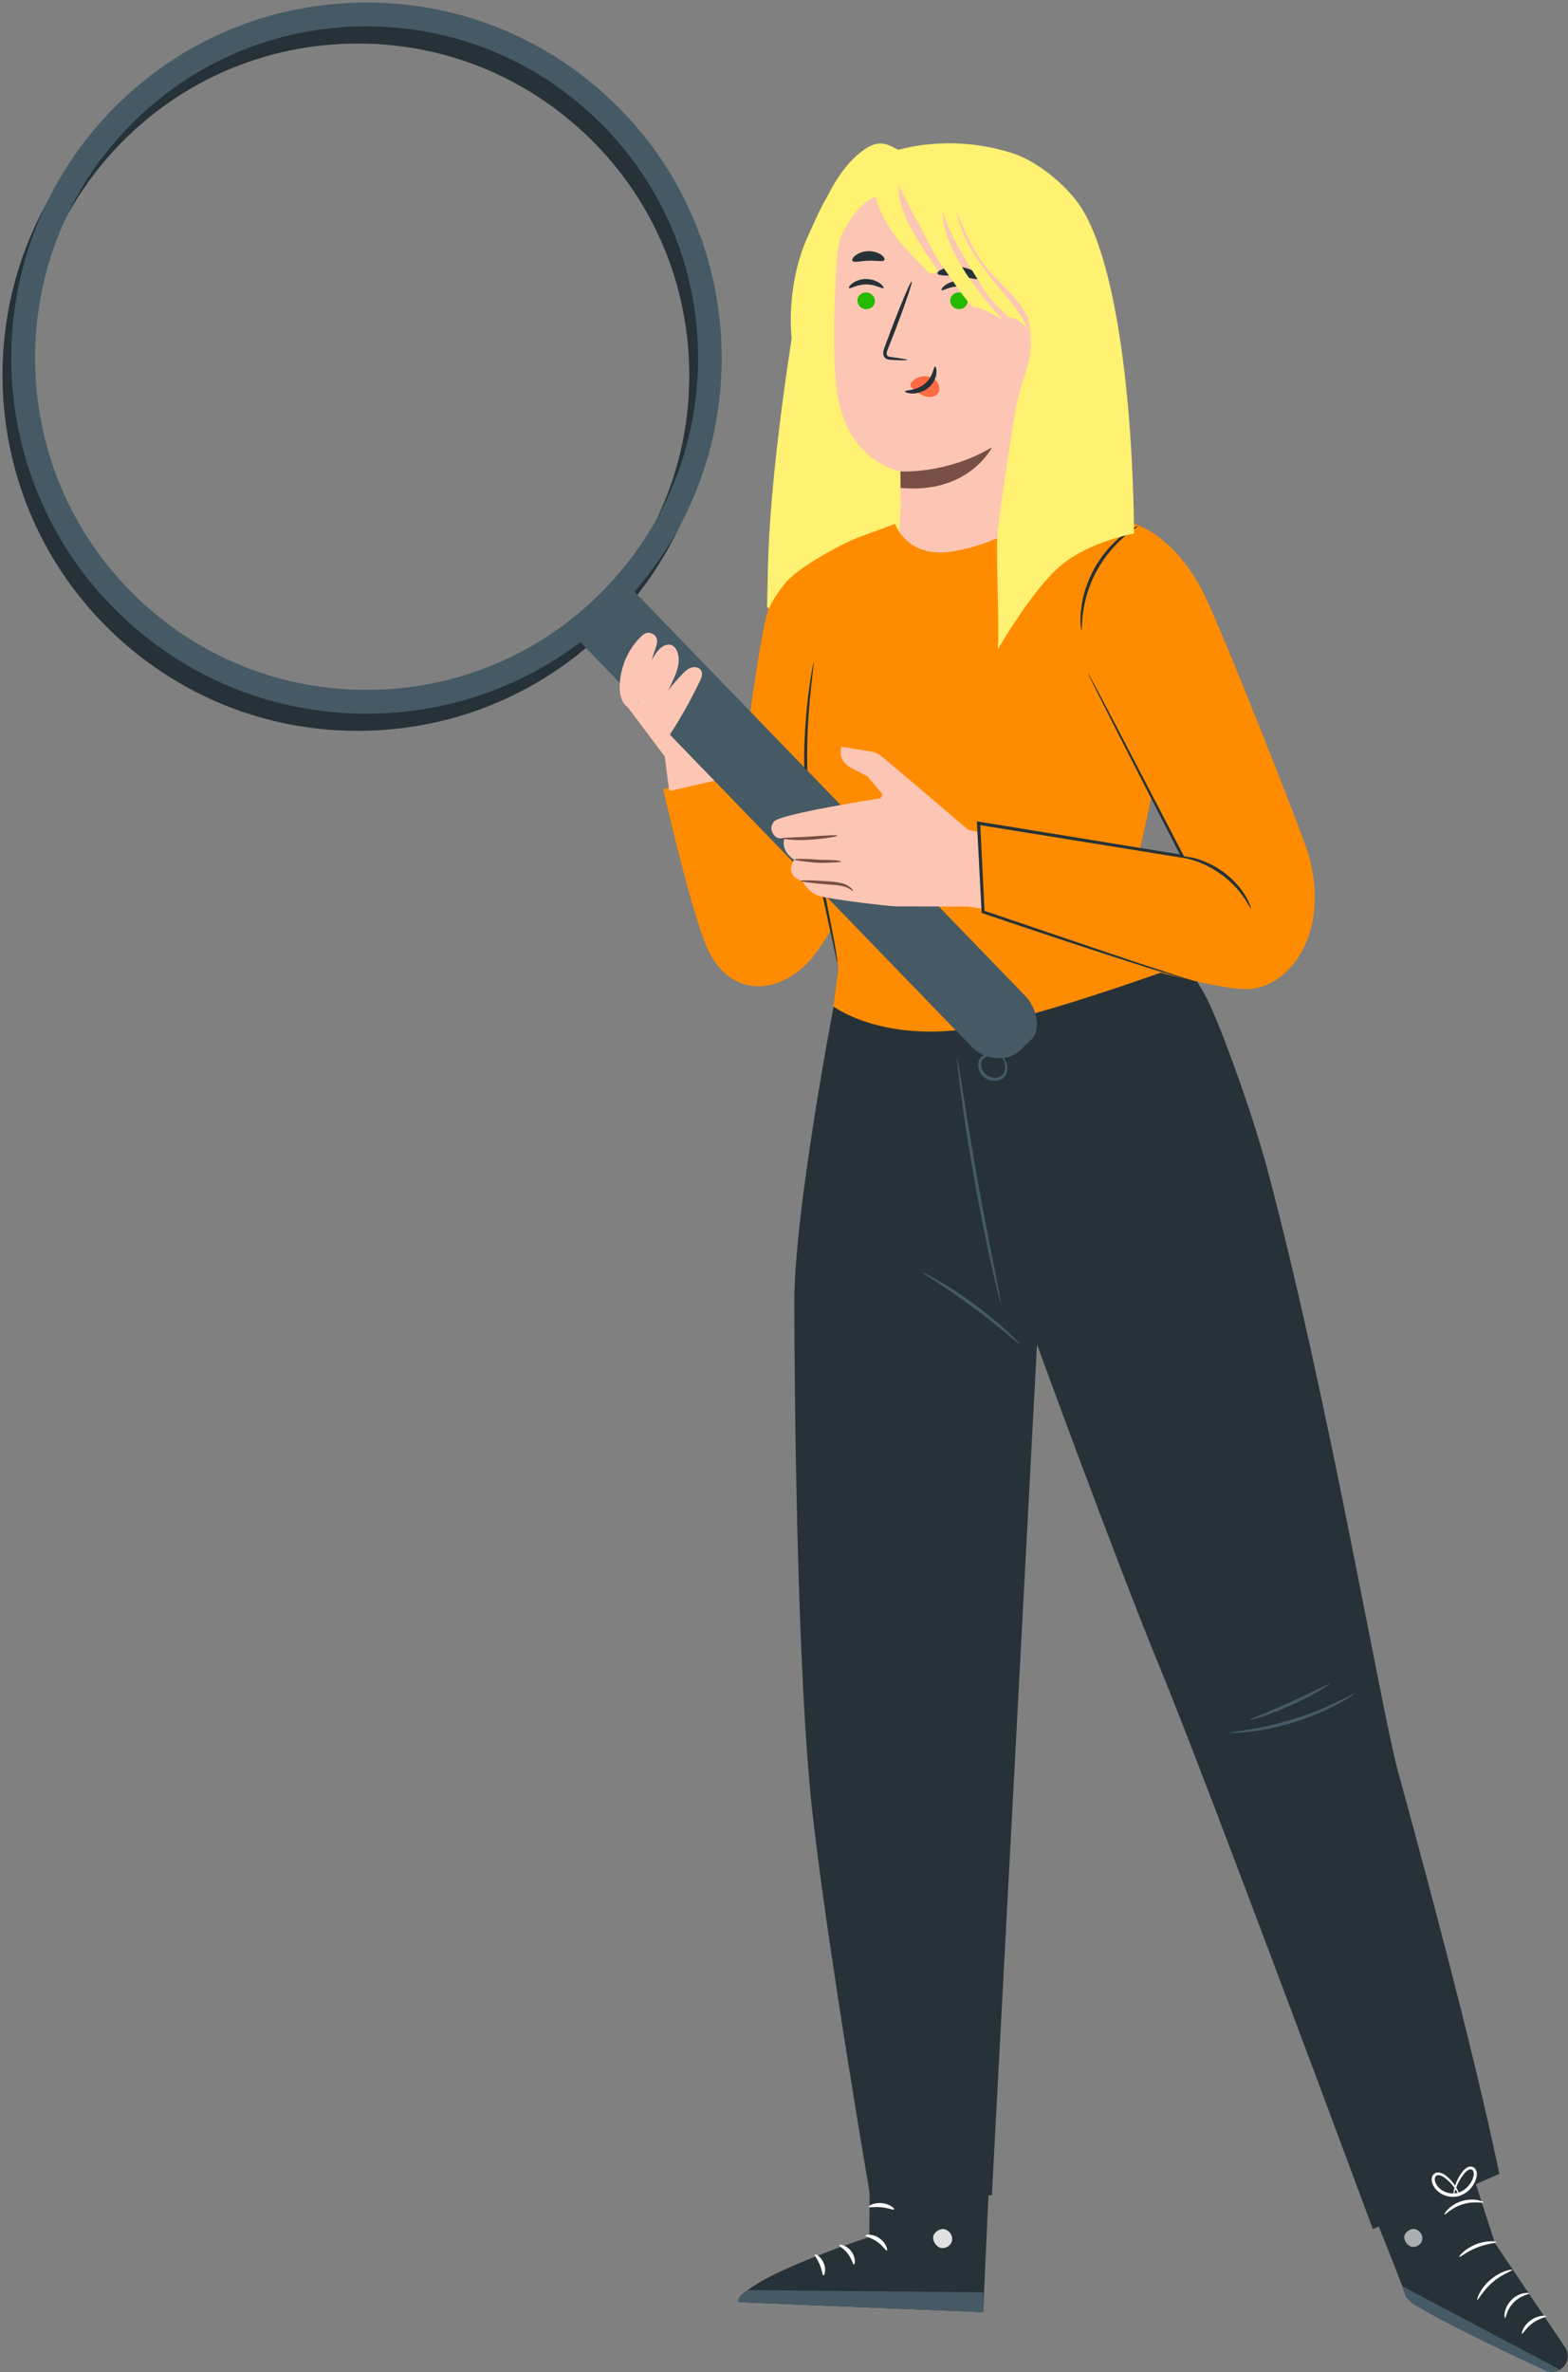
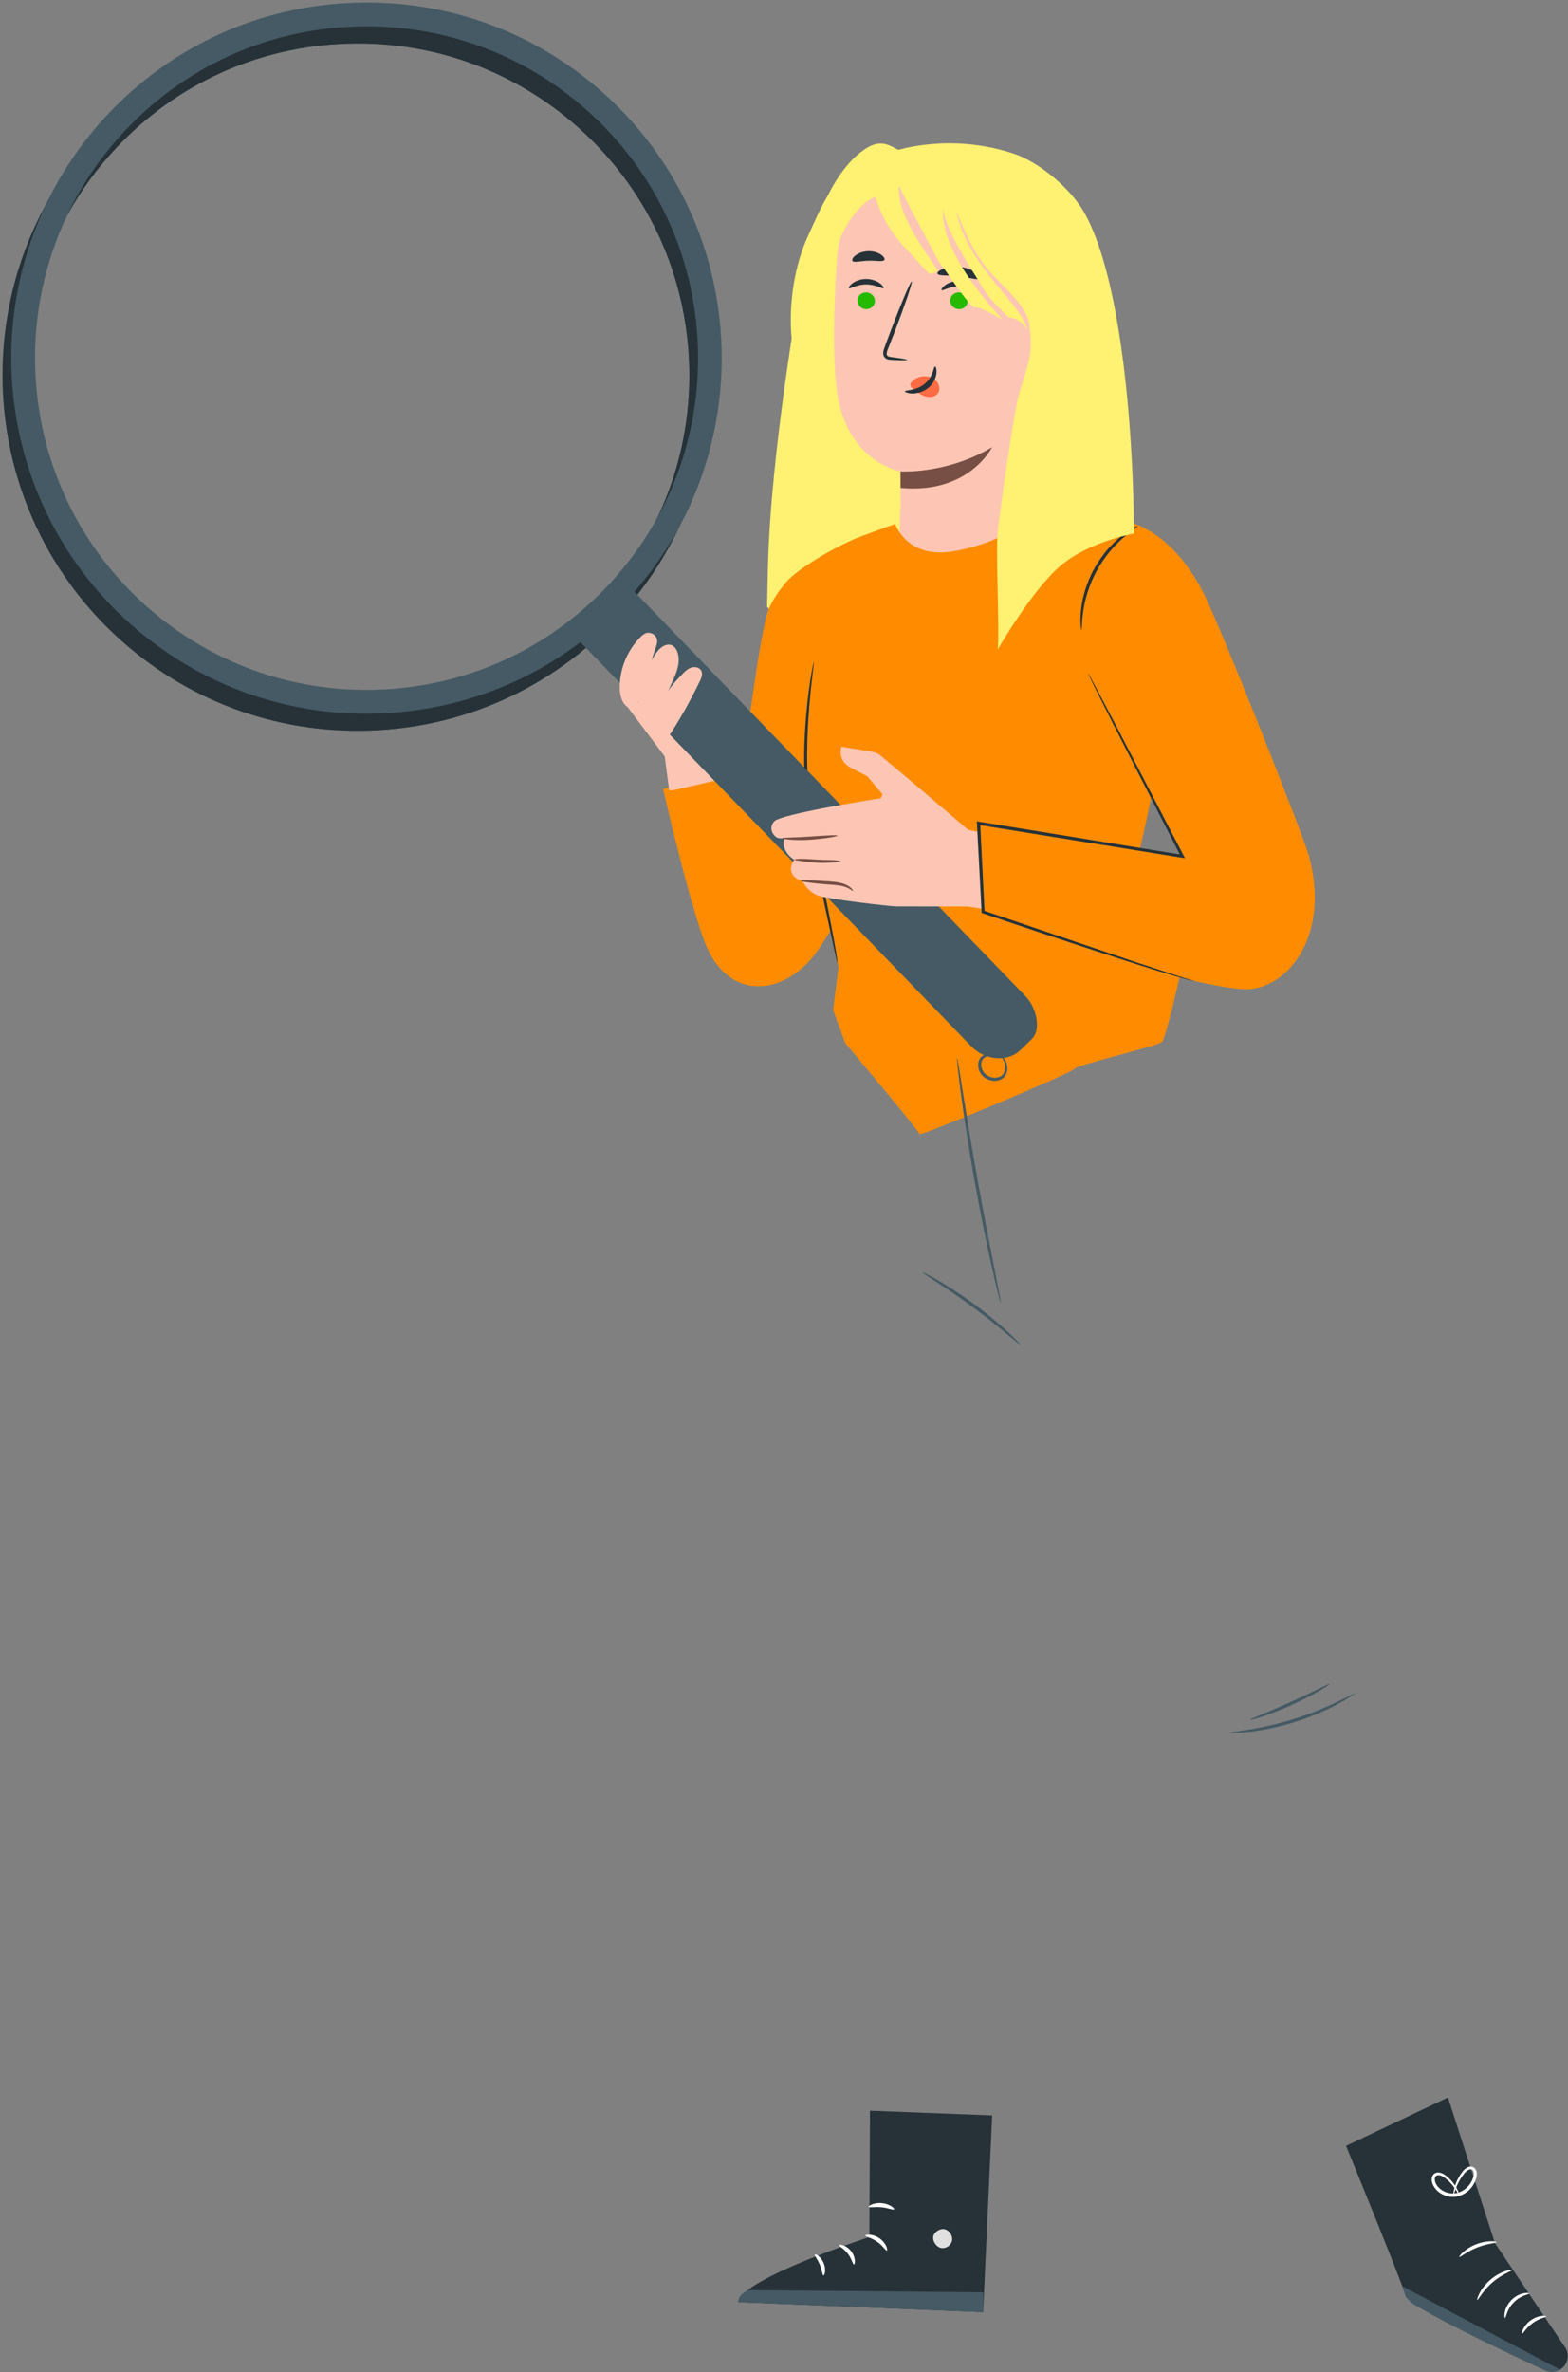
<svg xmlns="http://www.w3.org/2000/svg" width="574" height="868" viewBox="0 0 574 868" fill="none">
  <rect x="0" y="0" width="574" height="868" fill="#808080" stroke="none" />
  <g clip-path="url(#clip0_59_4077)">
    <path d="M399.589 120.552C395.046 100.917 393.303 78.06 377.01 65.272C364.908 55.773 351.13 53.122 335.759 53.76C328.199 54.078 319.65 57.569 313.063 61.312C304.028 66.43 300.19 76.818 295.831 86.25C287.098 105.146 288.205 130.739 294.122 137.855L373.004 179.558C388.76 171.352 398.617 168.079 401.148 147.068C402.204 138.224 401.6 129.246 399.589 120.552Z" fill="#FFF171" />
    <path d="M292.792 105.709C292.792 105.709 282.03 165.571 281.108 207.916L280.807 222.015C280.807 222.015 304.542 251.334 324.438 253.156L341.117 192.096L292.792 105.709Z" fill="#FFF171" />
    <path d="M306.362 94.824C307.34 79.843 317.324 61.475 332.282 63.09L378.955 74.974C383.495 75.468 386.911 79.337 386.815 83.905L381.563 196.331C381.672 196.355 381.78 196.379 381.889 196.403C381.889 196.403 371.253 228.114 340.383 218.424C334.262 216.507 331.473 209.818 330.254 202.948L329.94 202.984C329.928 202.165 329.916 201.405 329.904 200.634C328.89 192.703 329.723 185.195 329.723 185.195C329.638 176.119 329.65 172.395 329.638 172.479C329.638 172.479 310.467 169.261 306.555 144.264C304.611 131.838 305.275 111.469 306.362 94.824Z" fill="#FDC6B4" />
    <path d="M313.874 109.881C313.814 111.568 315.19 113.026 316.965 113.123C318.727 113.219 320.212 111.93 320.285 110.242C320.345 108.555 318.969 107.097 317.206 107C315.419 106.904 313.934 108.193 313.874 109.881Z" fill="#25BA00" />
    <path d="M310.781 105.43C311.179 105.852 313.618 104.056 317.071 104.08C320.524 104.044 323.047 105.827 323.421 105.406C323.602 105.225 323.204 104.466 322.105 103.658C321.019 102.863 319.172 102.079 317.023 102.079C314.874 102.091 313.063 102.875 312.025 103.682C310.95 104.49 310.588 105.249 310.781 105.43Z" fill="#263238" />
    <path d="M347.84 109.877C347.779 111.565 349.156 113.023 350.93 113.119C352.693 113.216 354.178 111.926 354.238 110.239C354.299 108.552 352.922 107.093 351.16 106.997C349.397 106.9 347.912 108.19 347.84 109.877Z" fill="#25BA00" />
    <path d="M344.7 106.15C345.098 106.572 347.537 104.776 350.99 104.8C354.443 104.764 356.966 106.548 357.34 106.126C357.521 105.945 357.123 105.186 356.024 104.378C354.938 103.571 353.091 102.799 350.942 102.799C348.793 102.811 346.982 103.595 345.931 104.402C344.869 105.21 344.507 105.957 344.7 106.15Z" fill="#263238" />
    <path d="M332.108 131.697C332.12 131.504 329.983 131.131 326.506 130.673C325.625 130.576 324.792 130.407 324.647 129.805C324.442 129.166 324.816 128.226 325.239 127.201C326.072 125.068 326.941 122.838 327.858 120.5C331.504 110.967 334.136 103.12 333.75 102.976C333.364 102.831 330.092 110.448 326.458 119.982C325.577 122.332 324.744 124.574 323.947 126.719C323.609 127.72 323.029 128.853 323.476 130.178C323.718 130.841 324.357 131.311 324.925 131.468C325.492 131.637 325.987 131.649 326.422 131.673C329.923 131.866 332.084 131.89 332.108 131.697Z" fill="#263238" />
    <path d="M329.642 172.476C329.642 172.476 346.471 173.597 363.168 163.629C363.168 163.629 354.705 180.901 329.666 178.514L329.642 172.476Z" fill="#774F44" />
    <path d="M333.574 139.993C334.817 138.354 337.003 137.462 339.152 137.703C340.649 137.872 342.158 138.595 343.075 139.812C343.981 141.03 344.174 142.765 343.341 143.922C342.411 145.224 340.455 145.525 338.814 145.055C337.172 144.585 335.747 143.5 334.407 142.416C334.033 142.114 333.658 141.801 333.429 141.391C333.2 140.981 333.151 140.451 333.441 140.114" fill="#FF6B42" />
    <path d="M342.283 134.089C341.728 134.052 341.703 137.801 338.492 140.44C335.281 143.104 331.285 142.67 331.261 143.188C331.212 143.417 332.154 143.912 333.832 143.972C335.486 144.032 337.901 143.502 339.868 141.887C341.824 140.26 342.681 138.09 342.802 136.559C342.959 135.005 342.537 134.077 342.283 134.089Z" fill="#263238" />
    <path d="M343.178 100.114C343.516 101.054 346.969 100.62 351.013 101.114C355.07 101.524 358.341 102.717 358.872 101.886C359.114 101.488 358.546 100.596 357.231 99.692C355.927 98.788 353.838 97.921 351.399 97.643C348.973 97.378 346.739 97.752 345.266 98.354C343.781 98.933 343.033 99.668 343.178 100.114Z" fill="#263238" />
    <path d="M312.061 95.461C312.665 96.244 315.043 95.437 317.904 95.401C320.765 95.268 323.18 95.943 323.747 95.124C323.989 94.726 323.615 93.942 322.552 93.195C321.514 92.46 319.763 91.845 317.808 91.906C315.84 91.966 314.138 92.665 313.136 93.472C312.121 94.268 311.795 95.075 312.061 95.461Z" fill="#263238" />
    <path d="M283.268 279.092L312.69 251.529L332.617 283.19C332.214 286.033 306.823 340.779 295.807 352.131C283.246 365.072 266.14 364.065 258.594 346.197C252.638 332.113 242.764 288.72 242.764 288.72L283.268 279.092Z" fill="#FF8C00" />
    <path d="M315.354 196.202C308.324 198.732 292.158 207.576 287.456 213.375C285.172 216.174 282.955 219.376 281.522 222.556C277.85 230.661 270.842 290.69 270.842 290.69L302.166 313.372L329.438 208.36L327.692 191.701L315.354 196.202Z" fill="#FF8C00" />
    <path d="M304.967 369.55L306.937 354.033C306.937 354.033 300.892 326.358 298.675 302.333C295.137 264.135 305.101 240.401 306.467 236.37C307.228 234.086 327.693 191.701 327.693 191.701C327.693 191.701 331.993 204.755 349.256 201.665C373.326 197.366 382.103 184.312 382.103 184.312L413.203 191.029C413.203 191.029 425.317 239.707 427.108 255.85C428.071 264.493 416.674 313.372 416.674 313.372L435.012 340.823C435.572 342.166 427.041 379.693 425.384 381.238C423.727 382.783 393.88 389.724 393.5 391C393.119 392.277 336.605 415.944 336.627 414.981C336.672 414.018 309.423 381.663 309.423 381.663L304.967 369.55Z" fill="#FF8C00" />
    <path d="M297.913 242.214C297.958 242.214 297.913 242.617 297.846 243.356C297.734 244.229 297.622 245.282 297.466 246.58C297.13 249.379 296.66 253.432 296.256 258.425C295.473 268.434 294.689 282.383 296.995 297.586C299.011 312.812 301.944 326.426 303.847 336.322C304.81 341.271 305.549 345.279 306.019 348.055C306.22 349.331 306.377 350.406 306.511 351.257C306.601 351.996 306.646 352.376 306.601 352.399C306.556 352.399 306.444 352.041 306.265 351.302C306.064 350.451 305.84 349.398 305.549 348.145C304.922 345.211 304.071 341.271 303.018 336.479C300.914 326.627 297.846 313.014 295.831 297.743C293.502 282.45 294.443 268.367 295.428 258.358C295.943 253.342 296.548 249.29 297.018 246.513C297.264 245.125 297.466 244.05 297.622 243.311C297.779 242.573 297.891 242.192 297.913 242.214Z" fill="#263238" />
-     <path d="M440.497 362.945C446.073 372.416 458.813 408.644 463.761 427.161C486.353 511.596 505.475 625.162 511.812 648.314C520.275 679.146 539.218 748.915 548.868 795.398L502.564 815.595C502.564 815.595 441.908 652.165 425.361 612.019C408.21 570.417 379.617 491.915 379.617 491.915L363.093 803.213L318.737 804.578C318.737 804.578 303.556 716.852 297.533 664.435C291.51 611.996 290.838 504.073 290.771 476.689C290.704 443.327 305.168 368.296 305.168 368.296C305.168 368.296 322.476 381.283 354.92 376.312C380.759 372.349 434.317 352.488 434.317 352.488L440.497 362.945Z" fill="#263238" />
    <path d="M350.333 387.104C350.244 387.104 350.356 388.38 350.602 390.687C350.848 392.97 351.251 396.284 351.789 400.382C352.864 408.554 354.565 419.817 356.782 432.199C358.999 444.581 361.305 455.731 363.118 463.77C364.014 467.8 364.798 471.024 365.357 473.263C365.917 475.502 366.276 476.734 366.365 476.712C366.432 476.689 366.231 475.435 365.805 473.174C365.313 470.711 364.686 467.487 363.924 463.613C362.312 455.53 360.14 444.379 357.924 431.997C355.707 419.638 353.893 408.398 352.595 400.27C351.968 396.351 351.453 393.105 351.05 390.642C350.647 388.358 350.401 387.104 350.333 387.104Z" fill="#455A64" />
    <path d="M366.135 386.456C366.202 386.456 366.068 385.897 365.262 385.561C364.5 385.225 363.291 385.135 361.881 385.449C361.187 385.605 360.425 385.852 359.664 386.344C358.88 386.859 358.321 387.8 358.141 388.807C357.783 390.8 358.701 393.173 360.672 394.45C362.597 395.704 365.105 395.838 366.851 394.718C367.725 394.181 368.329 393.263 368.553 392.412C368.799 391.561 368.822 390.733 368.71 390.016C368.508 388.561 367.859 387.486 367.21 386.971C366.628 386.434 366.157 386.411 366.135 386.456C366.09 386.546 366.493 386.725 366.941 387.285C367.389 387.822 367.859 388.807 367.949 390.084C368.038 391.315 367.702 393.017 366.336 393.8C364.971 394.606 362.911 394.495 361.343 393.465C359.754 392.457 358.992 390.531 359.216 388.964C359.328 388.18 359.686 387.509 360.246 387.106C360.828 386.68 361.5 386.412 362.105 386.21C363.359 385.829 364.433 385.785 365.127 385.964C365.822 386.143 366.045 386.523 366.135 386.456Z" fill="#455A64" />
    <path d="M337.769 465.606C337.68 465.763 339.784 467.084 343.143 469.278C346.502 471.473 351.092 474.563 356.018 478.19C360.944 481.817 365.243 485.288 368.333 487.863C371.423 490.415 373.326 492.027 373.438 491.893C373.55 491.781 371.848 489.967 368.87 487.236C365.914 484.504 361.66 480.921 356.712 477.249C351.764 473.6 347.061 470.599 343.591 468.584C340.098 466.569 337.859 465.472 337.769 465.606Z" fill="#455A64" />
    <path d="M450.081 634.006C450.081 634.096 450.775 634.096 452.007 634.073C453.238 634.051 455.007 633.916 457.201 633.67C461.567 633.178 467.591 632.08 474.017 630.065C480.443 628.05 486.018 625.52 489.892 623.415C491.84 622.363 493.362 621.467 494.392 620.773C495.422 620.101 495.982 619.698 495.937 619.631C495.848 619.475 493.474 620.796 489.533 622.676C485.593 624.58 480.04 626.953 473.681 628.946C467.322 630.939 461.411 632.148 457.089 632.842C452.768 633.558 450.081 633.827 450.081 634.006Z" fill="#455A64" />
    <path d="M457.604 629.282C457.649 629.417 459.395 628.991 462.149 628.073C464.903 627.155 468.643 625.722 472.673 623.908C476.703 622.095 480.263 620.236 482.771 618.781C485.279 617.326 486.757 616.318 486.689 616.184C486.533 615.893 480.218 619.251 472.203 622.856C464.187 626.461 457.492 628.946 457.604 629.282Z" fill="#455A64" />
    <path d="M318.466 772.292L318.242 818.506C318.242 818.506 271.177 833.799 270.304 842.33L359.889 846.002L363.203 774.016L318.466 772.292Z" fill="#263238" />
    <path d="M346.101 815.776C347.825 816.313 348.944 818.328 348.452 820.052C347.981 821.799 345.944 822.941 344.22 822.426C342.496 821.911 341.085 819.559 341.757 817.88C342.428 816.201 344.869 814.992 346.414 815.887" fill="#E0E0E0" />
    <path d="M359.889 846.002L359.934 838.725L274.021 837.919C274.021 837.919 269.968 839.486 270.304 842.33L359.889 846.002Z" fill="#455A64" />
    <path d="M316.787 817.991C316.787 818.439 318.959 818.708 321.064 820.208C323.191 821.641 324.221 823.589 324.646 823.432C325.05 823.365 324.512 820.723 321.937 818.954C319.385 817.185 316.72 817.588 316.787 817.991Z" fill="white" />
    <path d="M307.249 821.506C307.137 821.932 308.995 822.738 310.406 824.663C311.861 826.522 312.175 828.559 312.6 828.537C313.003 828.626 313.406 826.074 311.615 823.723C309.824 821.372 307.271 821.081 307.249 821.506Z" fill="white" />
    <path d="M301.448 832.523C301.852 832.635 302.546 830.463 301.516 828.022C300.508 825.582 298.493 824.552 298.291 824.91C298.023 825.268 299.299 826.589 300.105 828.627C300.956 830.62 301.001 832.456 301.448 832.523Z" fill="white" />
    <path d="M318.024 807.464C318.181 807.867 320.218 807.352 322.681 807.62C325.144 807.844 327.048 808.74 327.294 808.382C327.563 808.068 325.749 806.389 322.838 806.098C319.927 805.807 317.823 807.105 318.024 807.464Z" fill="white" />
    <path d="M530.056 767.456L547.229 820.678L572.934 858.854C574.792 861.608 573.919 865.348 571.053 867.005C569.441 867.945 567.493 868.035 565.814 867.273C555.066 862.347 515.614 844.032 514.584 840.069C513.375 835.478 492.753 785.144 492.753 785.144L530.056 767.456Z" fill="#263238" />
    <path d="M571.033 867.004L513.31 836.486L514.093 838.725C514.765 840.651 516.086 842.307 517.855 843.337C522.579 846.114 535.79 853.48 565.614 867.318C567.383 868.124 569.421 867.989 571.033 867.004Z" fill="#455A64" />
    <g opacity="0.6">
-       <path d="M518.237 815.685C519.872 816.133 521.013 817.991 520.61 819.648C520.23 821.305 518.349 822.469 516.692 822.044C515.035 821.618 513.625 819.446 514.184 817.834C514.744 816.222 517.028 814.991 518.528 815.797" fill="white" />
-     </g>
+       </g>
    <path d="M550.948 848.128C551.307 848.173 551.531 844.994 554.15 842.419C556.703 839.754 559.882 839.486 559.815 839.15C559.815 839.015 559.009 838.836 557.71 839.082C556.434 839.329 554.688 840.113 553.277 841.568C551.844 843.023 551.083 844.747 550.859 846.046C550.613 847.322 550.792 848.128 550.948 848.128Z" fill="white" />
    <path d="M557.176 853.881C557.512 854.015 558.609 851.709 561.072 849.985C563.49 848.194 566.021 847.88 565.998 847.522C566.065 847.208 563.132 846.962 560.356 848.977C557.557 850.97 556.84 853.836 557.176 853.881Z" fill="white" />
    <path d="M540.786 841.501C541.122 841.657 542.802 838.097 546.384 835.075C549.922 831.985 553.683 830.887 553.571 830.529C553.549 830.216 549.384 830.843 545.578 834.157C541.749 837.403 540.495 841.433 540.786 841.501Z" fill="white" />
    <path d="M534.228 825.76C534.474 826.029 536.982 823.79 540.722 822.335C544.461 820.834 547.797 820.745 547.797 820.364C547.842 820.051 544.282 819.58 540.274 821.193C536.243 822.76 533.982 825.559 534.228 825.76Z" fill="white" />
-     <path d="M528.779 810.268C529.048 810.515 531.376 807.738 535.451 806.529C539.504 805.23 542.975 806.216 543.064 805.857C543.109 805.723 542.303 805.253 540.847 804.984C539.392 804.693 537.287 804.693 535.093 805.365C532.899 806.036 531.152 807.245 530.122 808.298C529.07 809.328 528.667 810.179 528.779 810.268Z" fill="white" />
    <path d="M534.334 803.594C534.401 803.572 534.267 802.811 533.707 801.579C533.147 800.348 532.117 798.579 530.304 796.9C529.386 796.116 528.356 795.064 526.632 794.884C525.781 794.795 524.728 795.31 524.348 796.228C523.967 797.123 524.079 798.064 524.348 798.892C525.579 802.229 529.565 804.468 533.506 803.639C537.446 802.744 540.111 799.385 540.603 795.959C540.671 795.086 540.581 794.101 539.865 793.339C539.148 792.578 537.961 792.601 537.245 792.981C535.767 793.765 535.073 795.019 534.401 796.004C533.08 798.109 532.498 800.034 532.229 801.355C531.961 802.699 531.983 803.46 532.05 803.46C532.274 803.527 532.476 800.392 535.118 796.474C535.812 795.534 536.573 794.392 537.67 793.899C538.208 793.653 538.745 793.698 539.103 794.078C539.462 794.437 539.573 795.131 539.484 795.825C539.036 798.624 536.596 801.691 533.259 802.408C529.945 803.147 526.43 801.176 525.423 798.489C525.199 797.84 525.131 797.123 525.355 796.631C525.557 796.138 526.05 795.847 526.609 795.87C527.774 795.937 528.848 796.788 529.744 797.526C533.304 800.661 534.11 803.729 534.334 803.594Z" fill="white" />
    <path d="M248.789 242.215L270.149 264.27L271.023 283.504L246.214 289.191H244.96L243.348 276.787L229.062 257.799L248.789 242.215Z" fill="#FDC6B4" />
    <path d="M225.924 226.229C202.167 251.598 169.947 266.196 135.219 267.316C100.491 268.458 67.398 255.986 42.029 232.23C-10.32 183.194 -13.03 100.684 36.006 48.335C59.763 22.966 91.983 8.368 126.711 7.248C161.439 6.128 194.532 18.6 219.901 42.334C240.5 61.613 253.397 86.086 258.502 111.857C266.384 151.601 255.659 194.479 225.924 226.229ZM47.985 225.893C71.652 248.06 102.529 259.681 134.928 258.628C167.327 257.576 197.398 243.962 219.542 220.295C241.709 196.628 253.33 165.752 252.278 133.352C251.225 100.953 237.612 70.882 213.945 48.716C190.278 26.549 159.401 14.906 127.002 15.98C94.603 17.033 64.532 30.646 42.365 54.313C14.601 83.959 4.614 123.948 11.959 161.027C16.728 185.075 28.774 207.913 47.985 225.893Z" fill="#455A64" />
    <path d="M225.924 226.229C202.167 251.598 169.947 266.196 135.219 267.316C100.491 268.458 67.398 255.986 42.029 232.23C-10.32 183.194 -13.03 100.684 36.006 48.335C59.763 22.966 91.983 8.368 126.711 7.248C161.439 6.128 194.532 18.6 219.901 42.334C240.5 61.613 253.397 86.086 258.502 111.857C266.384 151.601 255.659 194.479 225.924 226.229ZM47.985 225.893C71.652 248.06 102.529 259.681 134.928 258.628C167.327 257.576 197.398 243.962 219.542 220.295C241.709 196.628 253.33 165.752 252.278 133.352C251.225 100.953 237.612 70.882 213.945 48.716C190.278 26.549 159.401 14.906 127.002 15.98C94.603 17.033 64.532 30.646 42.365 54.313C14.601 83.959 4.614 123.948 11.959 161.027C16.728 185.075 28.774 207.913 47.985 225.893Z" fill="#263238" />
    <path d="M229.104 219.98C205.348 245.349 173.128 259.947 138.4 261.067C103.672 262.209 70.578 249.737 45.21 225.981C-7.14 176.945 -9.827 94.458 39.209 42.086C62.965 16.718 95.186 2.119 129.914 0.999C164.641 -0.143 197.735 12.329 223.104 36.085C243.703 55.364 256.6 79.837 261.705 105.609C269.564 145.352 258.861 188.208 229.104 219.98ZM51.188 219.622C74.855 241.789 105.732 253.409 138.131 252.357C170.53 251.305 200.601 237.691 222.745 214.024C244.912 190.357 256.533 159.48 255.48 127.081C254.428 94.682 240.815 64.611 217.148 42.444C193.481 20.278 162.604 8.657 130.182 9.709C97.783 10.762 67.712 24.375 45.545 48.042C17.803 77.687 7.817 117.677 15.161 154.778C19.93 178.804 31.977 201.642 51.188 219.622Z" fill="#455A64" />
    <path d="M373.544 384.217L377.686 380.209C381.38 376.626 379.298 368.476 375.424 364.513L230.086 214.271L210.651 233.08L355.788 383.097C360.691 387.889 368.797 388.807 373.544 384.217Z" fill="#455A64" />
    <path d="M239.585 232.385C238.891 231.736 237.548 231.333 236.652 231.601C235.756 231.87 235.017 232.542 234.346 233.214C229.621 238.005 226.867 244.7 226.867 251.44C226.867 254.328 227.628 257.642 230.203 258.963L233.114 257.284C234.01 256.119 236.719 254.171 237.077 252.738C238.578 246.693 236.428 246.961 240.212 236.483C240.57 235.408 240.996 233.706 239.585 232.385Z" fill="#FDC6B4" />
    <path d="M238.915 240.939C239.743 239.506 240.661 238.118 241.803 237.133C242.968 236.148 244.401 235.588 245.655 235.991C247.67 236.618 248.655 239.529 248.431 242.215C248.207 244.902 247.043 247.455 245.923 249.895C243.527 255.09 241.132 260.262 238.736 265.457L237.348 264.427C236.362 265.39 234.907 264.897 234.235 263.733C233.564 262.569 233.496 261.001 233.541 259.501C233.743 253.03 235.735 246.47 238.915 240.939Z" fill="#FDC6B4" />
    <path d="M242.428 256.455C244.085 252.805 246.839 249.76 249.616 246.827C250.578 245.797 251.608 244.767 252.952 244.297C254.295 243.827 256.042 244.162 256.713 245.394C257.34 246.581 256.781 248.014 256.198 249.223C252.594 256.724 248.474 263.978 243.839 270.919L239.54 266.598C237.592 263.083 240.771 260.105 242.428 256.455Z" fill="#FDC6B4" />
    <path d="M358.369 304.461L354.428 303.633L333.806 286.056L322.521 276.585C321.581 275.801 320.439 275.264 319.208 275.062L308.035 273.204C308.035 273.204 306.288 278.062 311.371 280.861L317.484 284.018L323.081 290.646L322.365 292.079C322.365 292.079 285.644 297.766 283.36 300.565C281.076 303.364 283.36 305.916 284.368 306.431C285.375 306.946 287.167 306.678 287.167 306.678C287.167 306.678 285.375 310.999 290.727 314.582C290.727 314.582 286.652 319.933 293.772 322.463C293.772 322.463 295.809 326.538 299.884 327.814C303.96 329.091 325.858 331.643 328.142 331.643C330.425 331.643 354.451 331.688 354.451 331.688L359.735 332.561L358.369 304.461Z" fill="#FDC6B4" />
    <path d="M286.382 306.722C286.36 307.013 290.905 307.64 296.525 307.26C302.145 306.857 306.601 306.051 306.578 305.76C306.556 305.424 302.011 305.692 296.458 306.095C290.927 306.498 286.404 306.387 286.382 306.722Z" fill="#774F44" />
    <path d="M290.792 314.559C290.792 314.715 291.755 314.85 293.277 315.051C294.8 315.253 296.927 315.544 299.323 315.678C301.741 315.835 303.891 315.611 305.413 315.544C306.958 315.432 307.876 315.454 307.921 315.32C307.966 315.163 306.98 314.827 305.435 314.738C303.868 314.581 301.719 314.693 299.412 314.536C297.084 314.402 294.934 314.223 293.367 314.245C291.755 314.245 290.792 314.402 290.792 314.559Z" fill="#774F44" />
    <path d="M293.101 322.283C293.078 322.597 297.512 323.201 302.997 323.604C305.751 323.783 308.17 323.985 309.782 324.657C311.394 325.261 312.133 326.134 312.289 326C312.401 325.955 311.842 324.791 310.118 323.918C308.438 322.977 305.819 322.619 303.087 322.462C297.601 322.059 293.145 321.97 293.101 322.283Z" fill="#774F44" />
    <path d="M413.226 191.052C413.226 191.052 428.743 193.739 440.498 216.846C446.991 229.631 477.397 306.476 479.189 313.215C486.891 342.055 471.979 360.639 457.604 361.893C441.796 363.281 360.003 336.905 360.003 336.905L358.189 301.975L432.795 313.305L396.948 243.737C396.992 243.715 395.627 197.388 413.226 191.052Z" fill="#FF8C00" />
-     <path d="M457.918 332.381C458.03 332.337 457.537 330.433 455.902 327.724C454.313 325.015 451.424 321.612 447.506 318.813C443.565 316.014 439.423 314.402 436.333 313.775C433.243 313.126 431.273 313.282 431.273 313.394C431.25 313.596 433.176 313.73 436.131 314.559C439.087 315.365 443.005 317.044 446.812 319.753C450.596 322.485 453.462 325.642 455.186 328.172C456.977 330.68 457.738 332.471 457.918 332.381Z" fill="#263238" />
    <path d="M437.137 358.915C437.137 358.937 437.003 358.915 436.756 358.87C436.443 358.803 436.085 358.735 435.637 358.623C434.652 358.422 433.219 357.997 431.338 357.482C427.599 356.407 422.18 354.75 415.351 352.556C401.693 348.189 382.392 341.83 359.688 334.15L359.352 334.038L359.33 333.68C358.792 323.627 358.232 312.655 357.628 301.236L357.583 300.52L358.3 300.632C364.188 301.594 370.368 302.58 376.66 303.61C396.901 306.901 416.045 310.036 432.928 312.79L432.368 313.551C422.225 293.69 413.672 276.92 407.581 265.053C404.626 259.186 402.275 254.529 400.64 251.26C399.879 249.715 399.274 248.484 398.849 247.588C398.446 246.76 398.244 246.312 398.289 246.289C398.312 246.267 398.558 246.692 399.006 247.499C399.476 248.372 400.125 249.581 400.954 251.103C402.655 254.35 405.096 258.94 408.164 264.762C414.321 276.584 423.009 293.287 433.308 313.081L433.801 313.999L432.771 313.842C415.888 311.133 396.744 308.043 376.503 304.774C370.211 303.744 364.032 302.759 358.143 301.796L358.815 301.191C359.397 312.633 359.934 323.582 360.427 333.635L360.068 333.165C382.705 340.845 401.939 347.339 415.575 351.973C422.337 354.19 427.688 355.937 431.45 357.168C433.308 357.728 434.719 358.22 435.682 358.467C436.13 358.601 436.488 358.713 436.779 358.78C437.025 358.847 437.137 358.892 437.137 358.915Z" fill="#263238" />
    <path d="M416.563 192.462C416.675 192.641 414.458 193.918 411.368 196.582C408.278 199.224 404.45 203.456 401.449 208.897C398.494 214.36 397.038 219.891 396.501 223.921C395.941 227.974 396.076 230.526 395.874 230.526C395.784 230.526 395.695 229.9 395.605 228.735C395.493 227.571 395.493 225.892 395.673 223.809C395.829 221.727 396.277 219.286 397.016 216.622C397.8 213.98 398.897 211.136 400.419 208.315C401.964 205.516 403.733 203.053 405.524 200.948C407.36 198.888 409.174 197.164 410.831 195.91C412.466 194.634 413.876 193.716 414.906 193.179C415.936 192.664 416.518 192.395 416.563 192.462Z" fill="#263238" />
    <path d="M365.233 237.669C365.987 230.62 364.412 201.355 365.233 194.306C366.105 186.838 370.932 151.929 372.927 144.679C376.095 133.066 378.425 130.736 376.832 118.721C375.897 111.665 366.319 104.1 361.844 98.864C356.463 92.571 353.195 84.784 350.026 77.131C353.91 97.037 372.496 109.428 376.213 120.579C373.735 117.481 371.876 116.242 369.398 116.242C367.152 114.178 360.881 107.894 359.674 105.091C355.808 98.687 345.488 83.358 345.237 75.974C344.248 86.546 352.671 101.374 366.92 116.862C364.442 115.623 358.969 112.24 357.007 112.525C355.063 112.811 346.008 98.447 344.617 97.037C343.695 96.097 339.749 88.541 339.041 87.125C334.705 78.452 333.466 77.213 329.129 67.92C328.509 73.495 331.607 80.31 334.085 84.647C336.563 88.983 339.88 94.255 343.378 98.896C342.607 99.886 340.802 100.63 339.88 99.791C338.958 98.935 331.054 90.375 330.368 89.603C325.412 84.027 322.314 78.174 320.456 71.979C311.163 75.974 306.046 90.054 304.554 95.323C303.062 100.593 300.699 105.997 296.123 109.001C295.335 101.113 295.603 95.743 296.793 88.359C297.698 82.72 300.364 77.131 302.844 71.979C305.61 66.206 309.449 60.568 313.74 56.791C321.651 49.844 324.97 52.831 330.016 55.483L330.619 55.734C330.636 55.617 330.636 55.483 330.653 55.365L330.887 54.291C344.062 51.287 358.008 51.941 370.831 56.12C380.369 59.225 392.086 69.043 396.93 77.82C397.014 77.987 397.114 78.155 397.215 78.323C408.446 98.612 414.614 144.341 415.15 195.225C415.15 195.225 399.135 198.019 388.603 206.693C378.071 215.366 365.233 237.669 365.233 237.669Z" fill="#FFF171" />
  </g>
  <defs>
    <clipPath id="clip0_59_4077">
      <rect width="572.977" height="866.9" fill="white" transform="translate(0.923 0.933)" />
    </clipPath>
  </defs>
</svg>